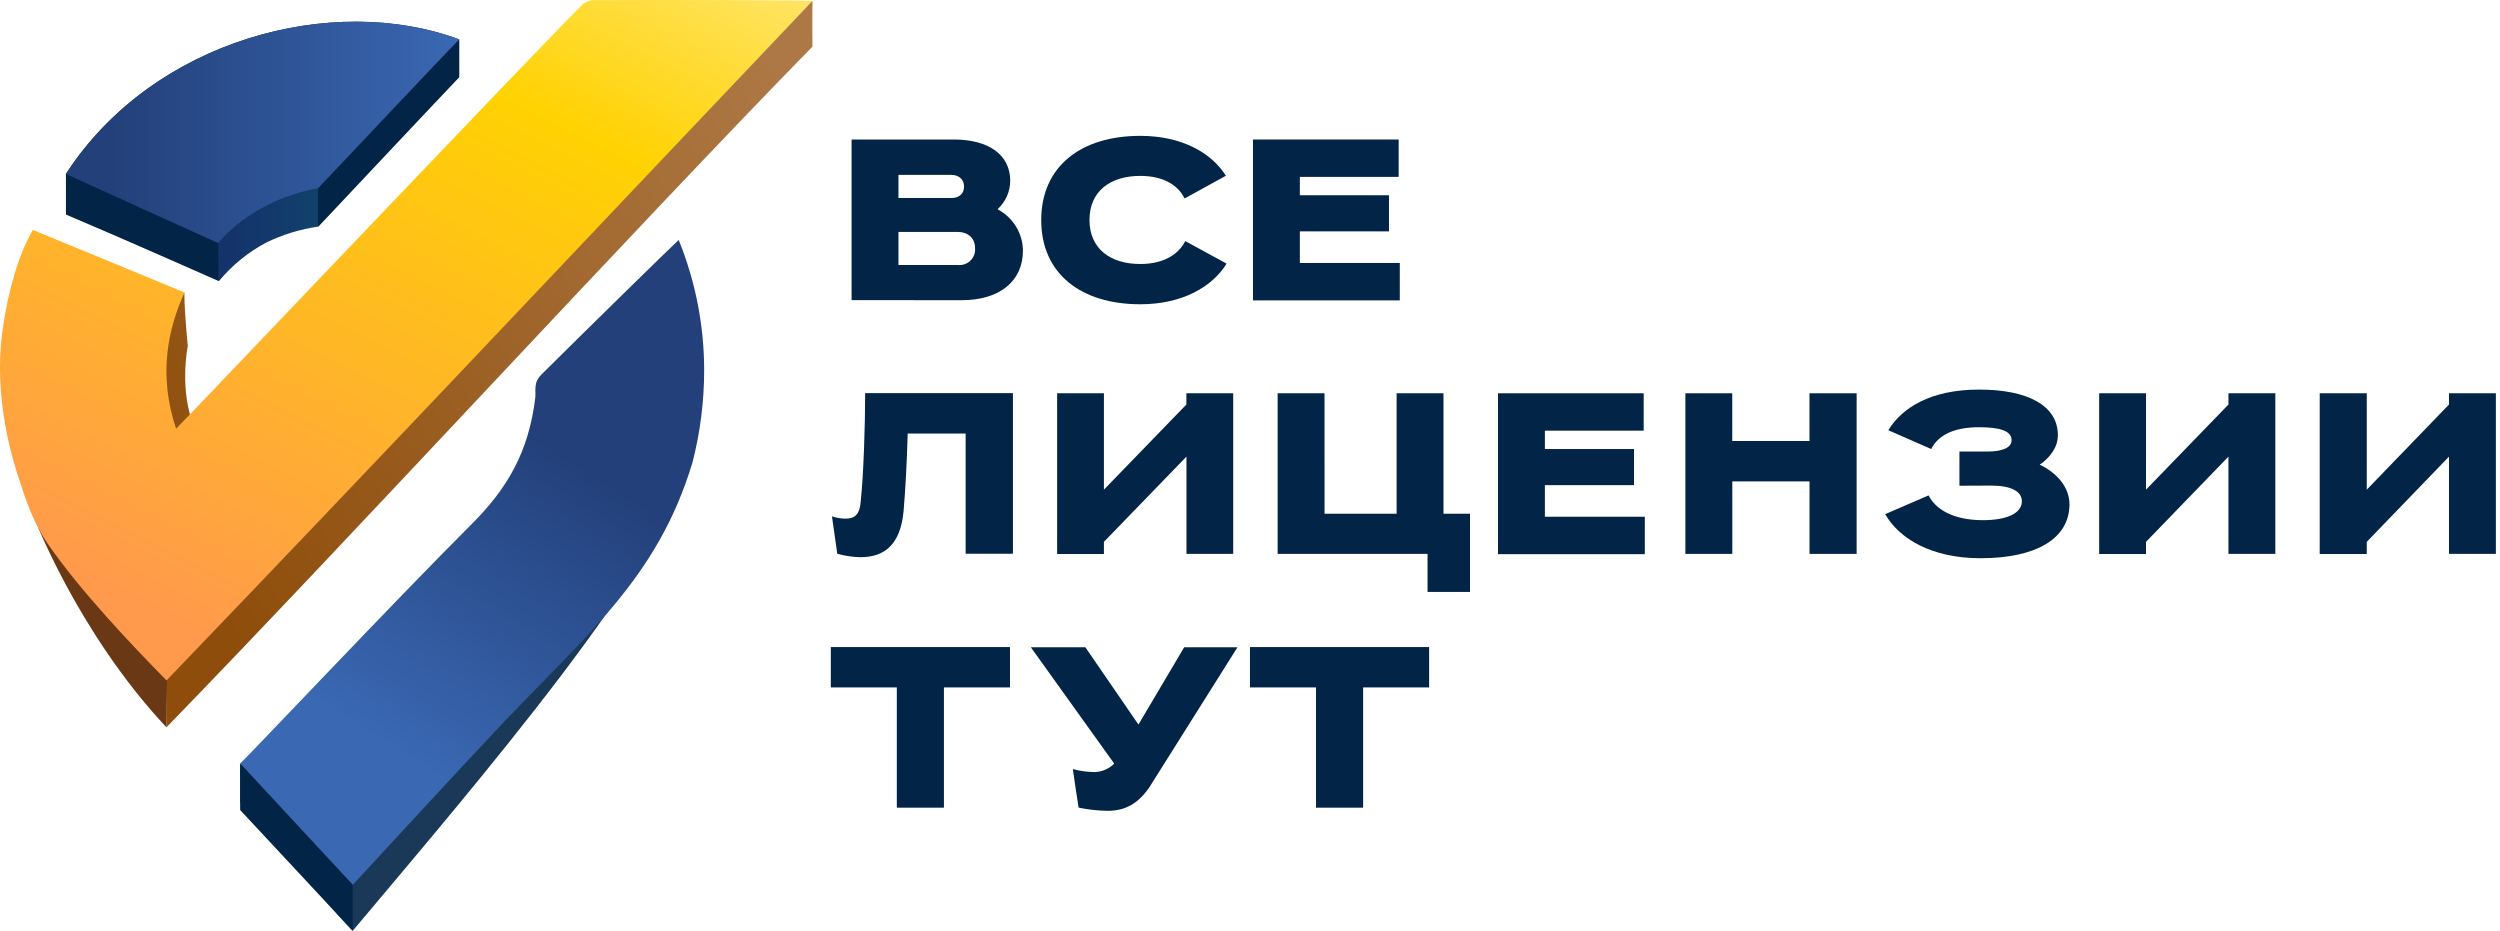
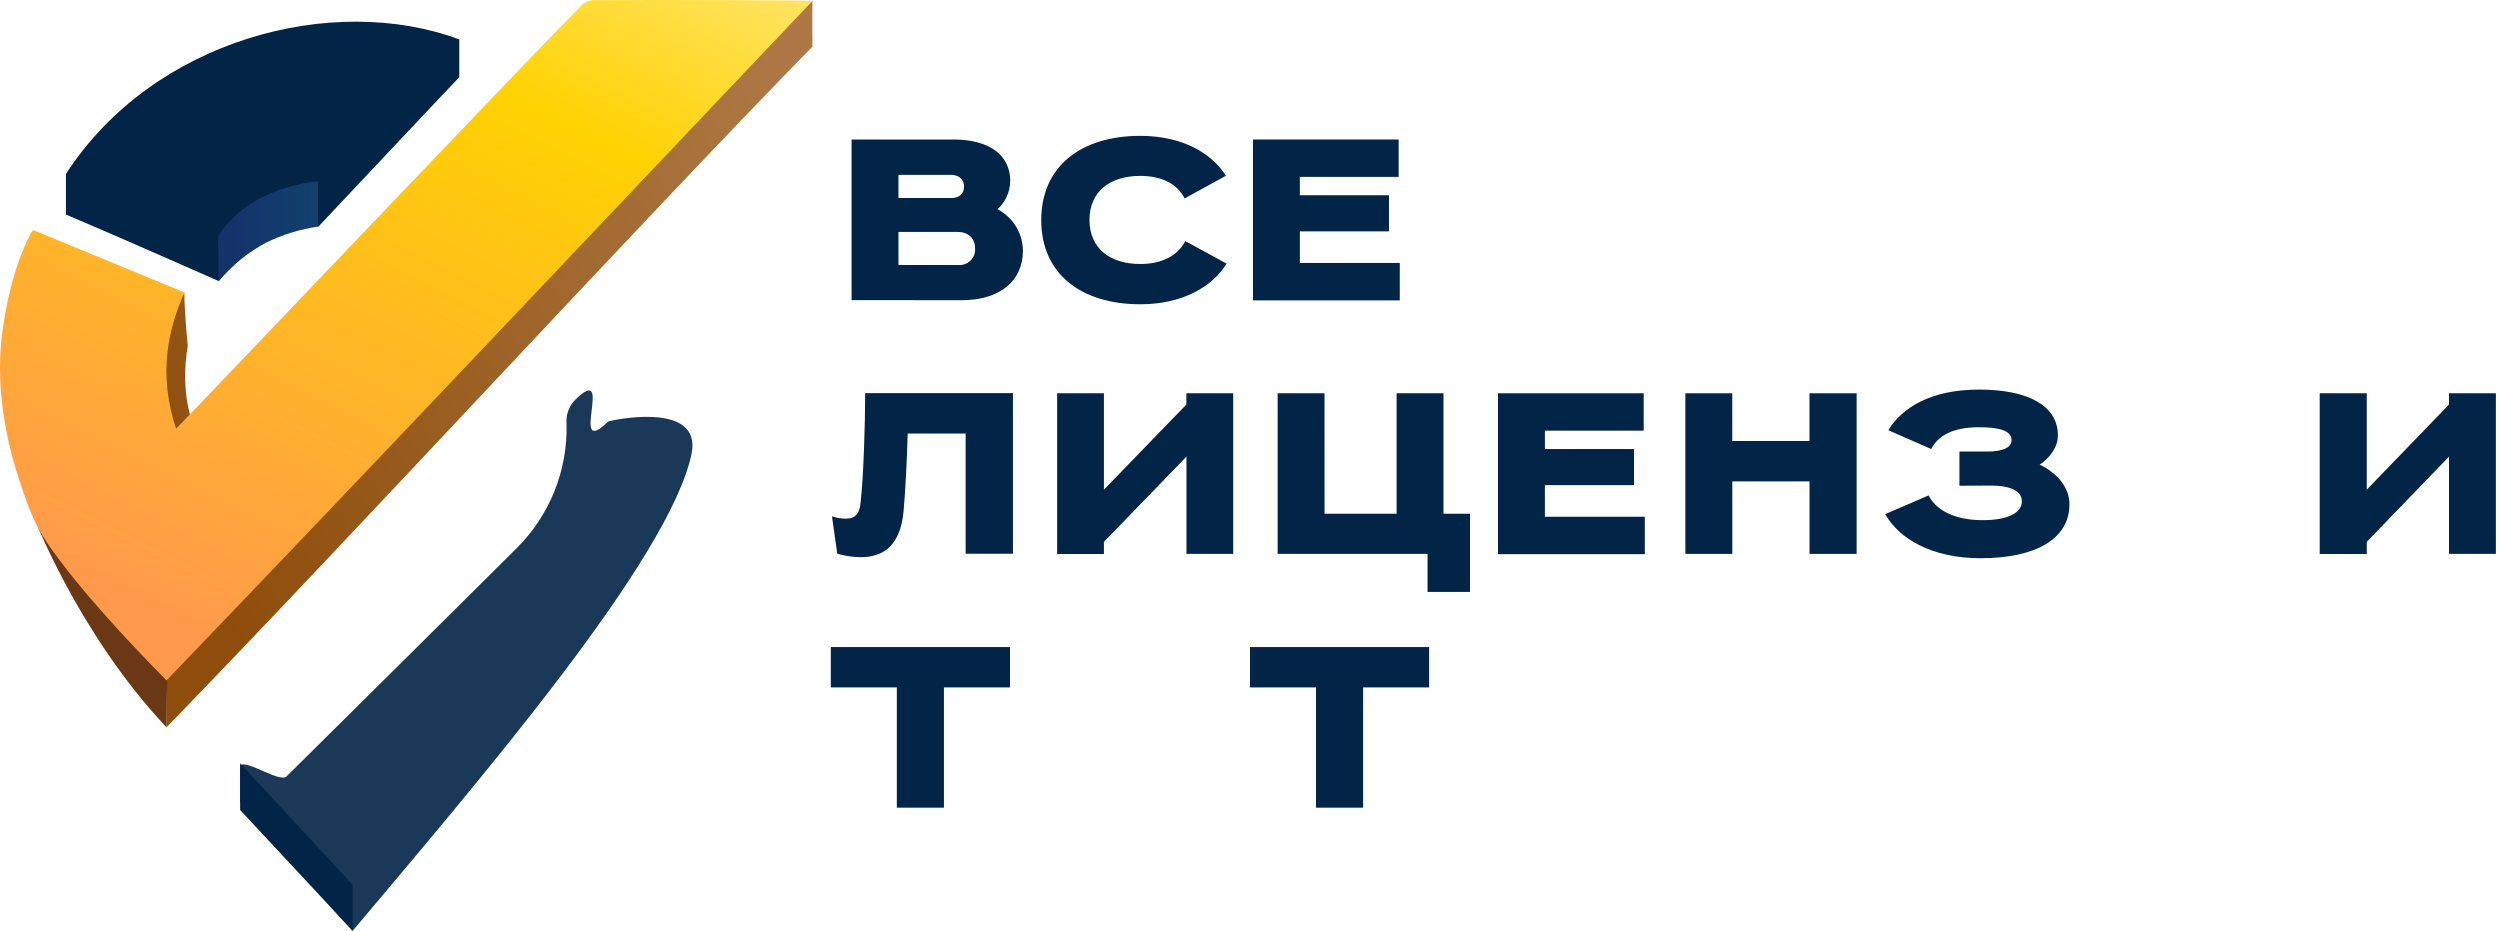
<svg xmlns="http://www.w3.org/2000/svg" width="596" height="222" viewBox="0 0 596 222" fill="none">
  <path d="M203.017 71.547V33.258H227.351C235.657 33.258 240.834 36.863 240.834 43.105C240.826 44.381 240.553 45.641 240.033 46.807C239.513 47.974 238.757 49.021 237.812 49.885C239.62 50.832 241.137 52.247 242.202 53.98C243.268 55.714 243.843 57.7 243.866 59.731C243.866 67.006 238.354 71.569 229.224 71.569L203.017 71.547ZM214.193 41.684V47.205H226.853C228.618 47.205 229.831 46.215 229.831 44.472C229.831 42.728 228.564 41.684 226.69 41.684H214.193ZM214.193 55.298V63.175H228.39C228.93 63.227 229.474 63.16 229.985 62.982C230.495 62.803 230.961 62.515 231.349 62.139C231.736 61.763 232.037 61.308 232.229 60.804C232.421 60.301 232.501 59.763 232.462 59.226C232.462 56.772 230.816 55.287 228.228 55.287L214.193 55.298Z" fill="#022447" />
  <path d="M282.409 47.313C280.698 43.869 276.994 41.932 271.839 41.932C264.735 41.932 259.732 45.548 259.732 52.435C259.732 59.322 264.735 62.938 271.839 62.938C277.07 62.938 280.806 60.915 282.571 57.472L292.426 62.852C288.961 68.427 281.802 72.538 271.85 72.538C257.706 72.538 248.23 65.263 248.23 52.468C248.23 39.672 257.696 32.387 271.839 32.387C281.683 32.387 288.787 36.379 292.253 41.9L282.409 47.313Z" fill="#022447" />
  <path d="M298.707 33.258H333.438V42.169H309.883V46.549H331.131V55.158H309.883V62.691H333.708V71.612H298.707V33.258Z" fill="#022447" />
  <path d="M230.21 103.347H216.392C216.229 109.643 215.85 116.917 215.406 121.954C214.637 129.767 210.945 132.834 205.118 132.834C203.253 132.796 201.401 132.521 199.606 132.016L198.339 123.094C199.419 123.464 200.554 123.65 201.696 123.643C203.786 123.643 204.945 122.567 205.172 119.812C205.887 113.14 206.255 101.109 206.255 93.727H241.484V132.016H230.21V103.347Z" fill="#022447" />
  <path d="M282.852 108.857L263.175 129.175V132.08H252.021V93.759H263.175V116.734L282.831 96.438V93.759H293.996V132.048H282.852V108.857Z" fill="#022447" />
  <path d="M315.775 122.47H332.951V93.759H344.127V122.47H350.451V141.12H340.326V132.048H304.588V93.759H315.764L315.775 122.47Z" fill="#022447" />
  <path d="M357.122 93.759H391.853V102.669H368.298V107.049H389.546V115.658H368.298V123.191H392.123V132.112H357.122V93.759Z" fill="#022447" />
  <path d="M431.391 114.765H412.981V132.048H401.794V93.759H412.97V105.134H431.38V93.759H442.622V132.048H431.391V114.765Z" fill="#022447" />
  <path d="M467.129 115.798V107.652H473.681C477.472 107.652 479.562 106.716 479.562 104.918C479.562 102.669 476.648 101.851 471.753 101.851C465.7 101.851 462.007 103.821 460.404 107.049L450.17 102.562C453.473 97.181 460.296 92.876 471.829 92.876C483.363 92.876 490.597 96.654 490.597 103.767C490.597 106.662 488.669 109.148 486.265 110.773C490.272 112.677 493.359 116.078 493.359 120.232C493.359 128.432 485.377 133.081 472.165 133.081C460.437 133.081 452.737 128.378 449.423 122.578L459.776 118.101C461.422 121.383 465.602 124.009 472.706 124.009C478.598 124.009 481.847 122.309 482.009 119.705C482.172 117.1 479.313 115.766 474.742 115.766L467.129 115.798Z" fill="#022447" />
-   <path d="M531.262 108.857L511.607 129.175V132.08H500.441V93.759H511.607V116.734L531.262 96.438V93.759H542.439V132.048H531.262V108.857Z" fill="#022447" />
  <path d="M583.84 108.857L564.238 129.175V132.08H553.019V93.759H564.238V116.734L583.84 96.438V93.759H595.016V132.048H583.84V108.857Z" fill="#022447" />
  <path d="M225.033 163.88V192.549H213.803V163.88H198.067V154.26H240.779V163.88H225.033Z" fill="#022447" />
-   <path d="M260.879 184.058C261.765 184.05 262.641 183.867 263.455 183.52C264.27 183.173 265.006 182.668 265.622 182.035L245.75 154.303H258.746L271.405 172.737L282.311 154.303H295.014L274.091 187.556C271.503 191.387 268.481 193.302 264.074 193.302C261.744 193.27 259.423 193.014 257.143 192.538C256.645 189.471 256.201 186.404 255.767 183.348C257.434 183.801 259.151 184.04 260.879 184.058Z" fill="#022447" />
  <path d="M324.969 163.88V192.549H313.738V163.88H297.992V154.26H340.704V163.88H324.969Z" fill="#022447" />
  <path d="M39.684 173.393C39.587 170.068 39.847 164.074 39.684 162.212C39.045 154.087 23.927 147.76 18.978 139.194C9.524 122.815 5.636 105.177 8.213 86.323C9.524 76.638 40.702 75.174 43.951 69.729C43.951 74.582 44.774 82.481 44.774 82.481C44.774 82.481 42.608 93.081 46.344 101.851C47.514 100.775 50.124 102.314 50.958 101.496C76.747 76.257 102.521 51.014 128.281 25.768C133.891 20.28 139.447 14.716 145.132 9.303C146.104 8.361 147.375 7.783 148.728 7.668C166.304 7.571 193.692 0.253 193.692 0.253C193.692 0.253 193.616 4.611 193.692 11.111C151.002 54.749 84.107 127.679 39.684 173.393Z" fill="url(#paint0_linear_156_119)" />
  <path opacity="0.9" d="M164.885 108.126C159.666 133.286 113.802 186.544 84.086 221.906C77.989 215.697 57.25 191.268 57.25 191.268V182.455C58.842 181.066 66.683 186.684 68.318 185.08C86.548 167.059 104.749 149.012 122.921 130.94C126.915 127.035 130.055 122.353 132.144 117.187C134.233 112.02 135.226 106.481 135.061 100.915C134.985 99.883 135.132 98.847 135.493 97.876C135.853 96.906 136.419 96.023 137.151 95.287C146.703 85.957 135.386 109.847 144.948 100.517C145.186 100.291 167.42 95.298 164.885 108.126Z" fill="#022447" />
  <path d="M15.719 41.469C36.501 9.346 79.451 -1.803 109.492 9.4V18.407C108.03 19.871 75.921 54.006 75.921 54.006C71.58 54.616 67.365 55.909 63.434 57.837C59.109 60.136 55.282 63.259 52.171 67.027C52.171 67.027 27.09 55.911 15.719 51.154V41.469Z" fill="#022447" />
  <path d="M7.597 122.115C7.597 122.115 18.155 150.461 39.674 173.393L39.836 161.932L7.597 122.115Z" fill="#6B3815" />
  <path d="M39.696 162.213C31.52 153.883 19.12 140.873 11.322 129.552C8.138 124.935 6.287 119.737 4.348 113.636C0.915 103.197 -1.067 90.649 0.601 78.758C1.922 69.126 4.586 60.302 7.846 54.814C19.921 59.753 31.671 64.682 43.995 69.729C40.129 78.209 37.606 89.164 41.981 102.207C43.161 101.131 132.441 7.238 138.126 1.825C138.866 0.862 139.953 0.221 141.158 0.038C158.692 -0.059 192.577 0.038 193.693 0.221C144.83 51.596 92.144 107.652 39.696 162.213Z" fill="url(#paint1_linear_156_119)" />
-   <path d="M161.799 57.203C165.81 67.08 167.872 77.631 167.874 88.282C167.87 95.689 166.935 103.068 165.091 110.246C156.709 138.021 139.685 151.343 118.123 174.244C110.272 182.552 84.086 210.962 84.086 210.962C84.086 210.962 57.759 182.982 57.25 182.024C58.842 180.647 94.32 143.036 112.481 124.913C120.733 116.659 126.105 107.921 127.642 94.534C127.567 91.704 127.642 90.681 129.213 89.153C138.634 79.769 160.543 58.311 161.799 57.203Z" fill="url(#paint2_linear_156_119)" />
  <path opacity="0.2" d="M51.998 56.331L52.117 67.027C55.103 63.368 58.783 60.326 62.947 58.074C67.017 56.104 71.355 54.734 75.823 54.006V43.245C75.823 43.245 59.633 44.159 51.998 56.331Z" fill="url(#paint3_linear_156_119)" />
-   <path d="M15.719 41.469C36.501 9.346 79.451 -1.803 109.492 9.4C105.063 13.845 81.628 38.833 75.823 44.87C59.828 47.711 51.998 57.945 51.998 57.945C51.998 57.945 16.477 41.867 15.719 41.469Z" fill="url(#paint4_linear_156_119)" />
  <path d="M57.25 181.992L84.086 210.929V221.906L57.25 193.108V181.992Z" fill="#022447" />
  <defs>
    <linearGradient id="paint0_linear_156_119" x1="34.194" y1="121.9" x2="187.784" y2="18.717" gradientUnits="userSpaceOnUse">
      <stop stop-color="#8E4D0A" />
      <stop offset="1" stop-color="#AD7845" />
    </linearGradient>
    <linearGradient id="paint1_linear_156_119" x1="39.815" y1="147.007" x2="137.635" y2="-47.272" gradientUnits="userSpaceOnUse">
      <stop stop-color="#FF9A4C" />
      <stop offset="0.68" stop-color="#FFD202" />
      <stop offset="1" stop-color="#FFEA85" />
    </linearGradient>
    <linearGradient id="paint2_linear_156_119" x1="142.262" y1="100.001" x2="93.422" y2="178.32" gradientUnits="userSpaceOnUse">
      <stop offset="0.12" stop-color="#23407A" />
      <stop offset="1" stop-color="#3A68B3" />
    </linearGradient>
    <linearGradient id="paint3_linear_156_119" x1="51.998" y1="55.136" x2="75.867" y2="55.136" gradientUnits="userSpaceOnUse">
      <stop offset="0.12" stop-color="#596DFA" />
      <stop offset="1" stop-color="#4CB3F9" />
    </linearGradient>
    <linearGradient id="paint4_linear_156_119" x1="15.719" y1="31.558" x2="109.492" y2="31.558" gradientUnits="userSpaceOnUse">
      <stop offset="0.12" stop-color="#23407A" />
      <stop offset="1" stop-color="#3A68B3" />
    </linearGradient>
  </defs>
</svg>